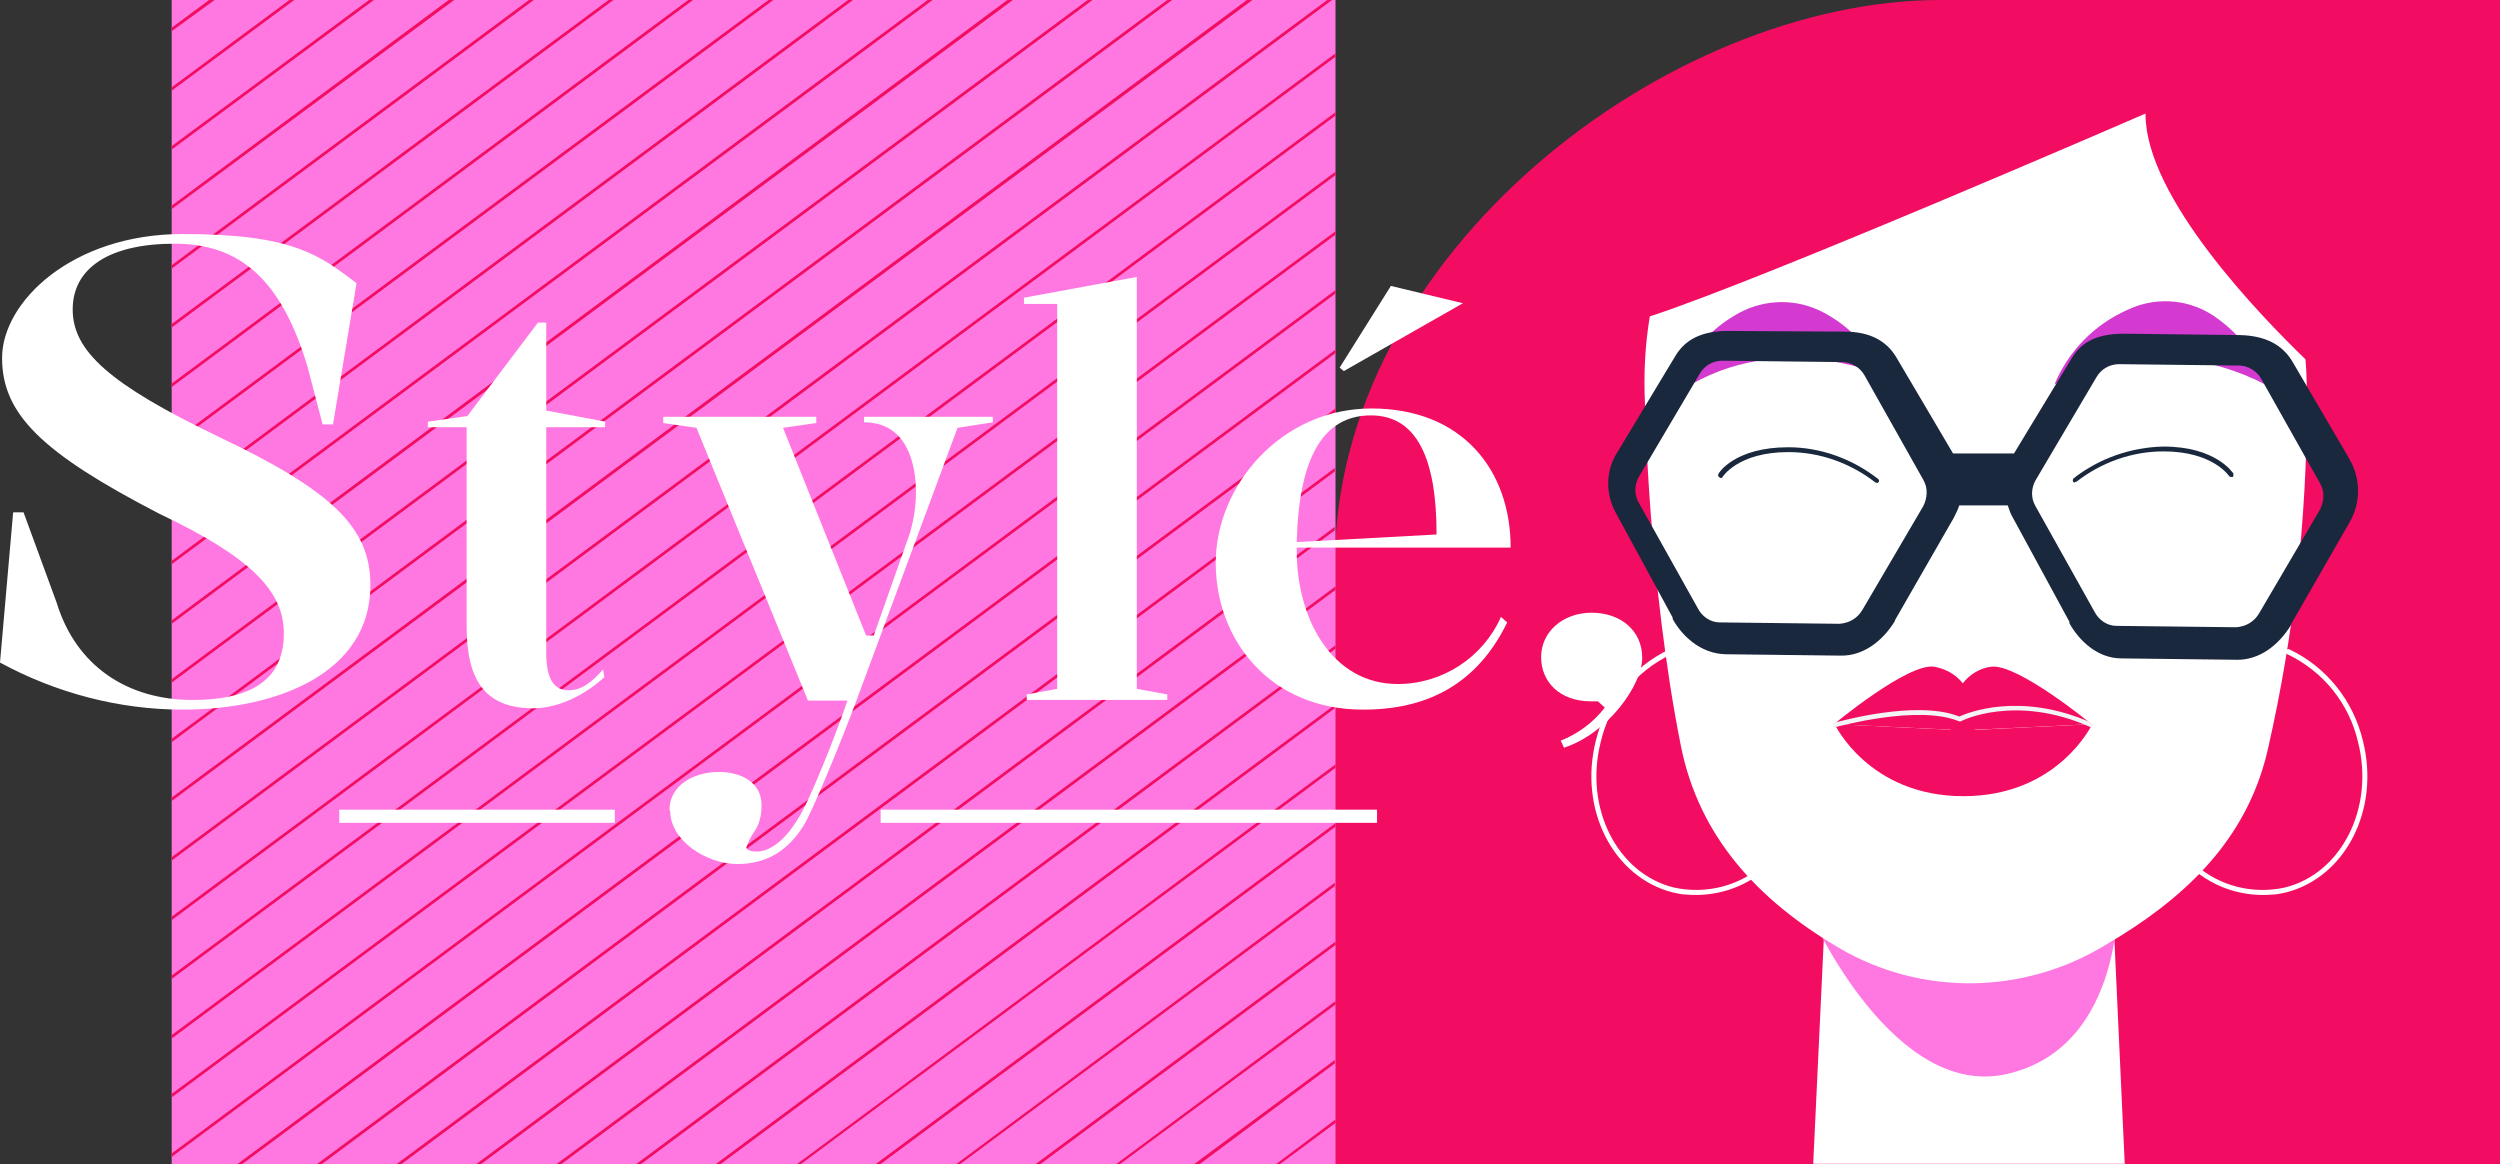
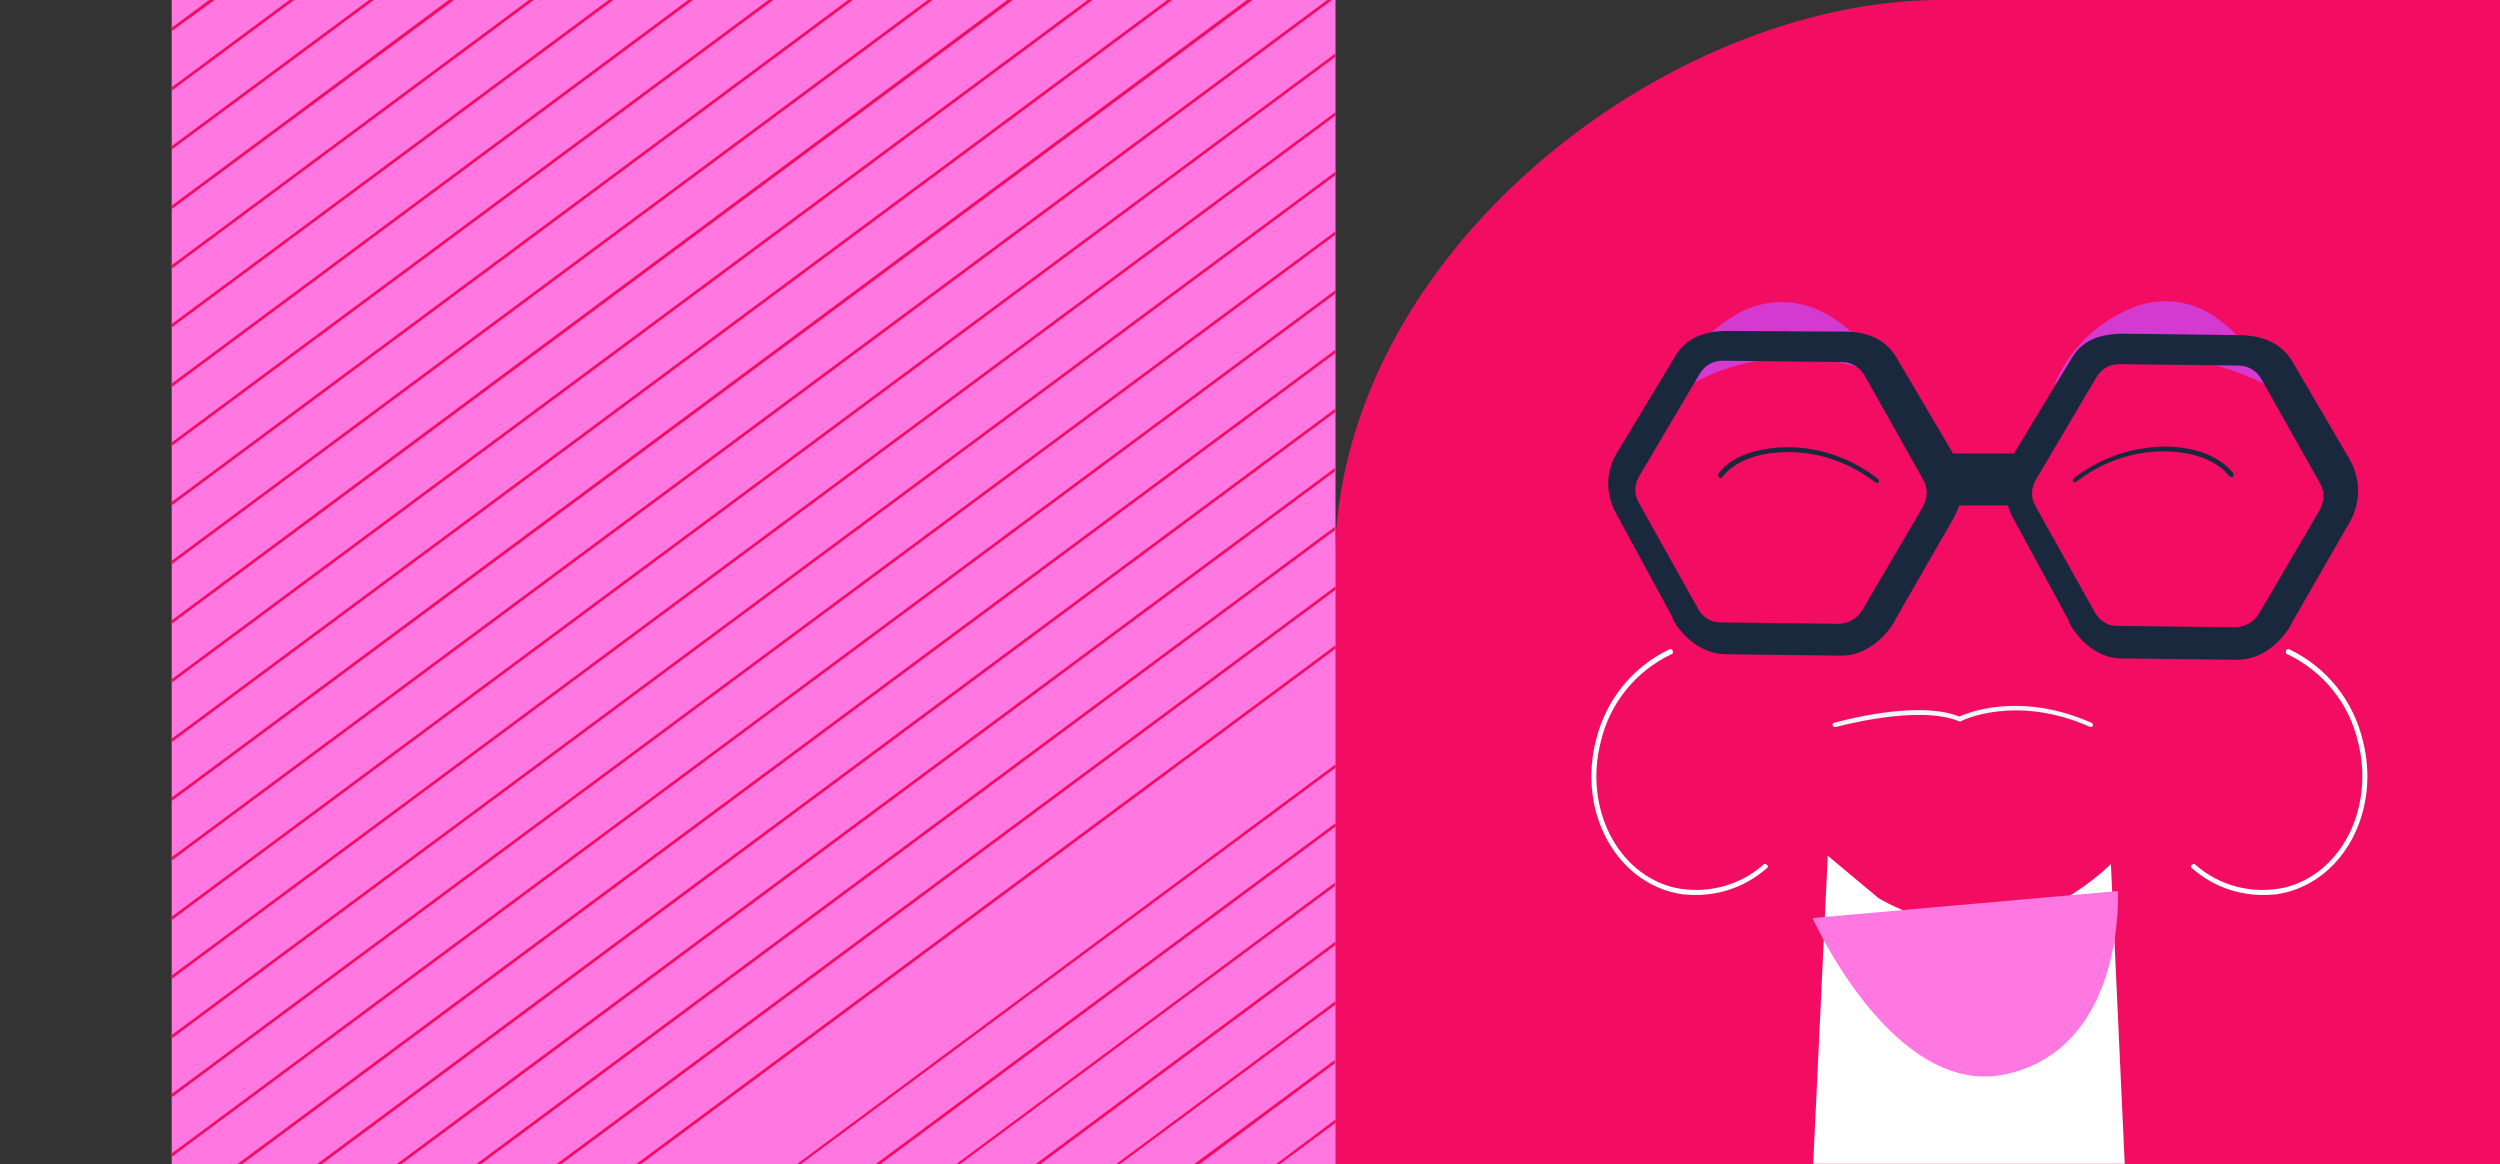
<svg xmlns="http://www.w3.org/2000/svg" id="Groupe_3591" data-name="Groupe 3591" version="1.1" viewBox="0 0 361.1 168.2">
  <rect x="0" y="0" width="361.1" height="168.2" fill="#333333" stroke="none" />
  <defs>
    <style>
      .cls-1 {
        fill: #f30d62;
      }

      .cls-1, .cls-2, .cls-3, .cls-4, .cls-5, .cls-6, .cls-7 {
        stroke-width: 0px;
      }

      .cls-8 {
        clip-path: url(#clippath);
      }

      .cls-2, .cls-9 {
        fill: none;
      }

      .cls-3 {
        fill: #d439d0;
      }

      .cls-9 {
        stroke: #fff;
        stroke-miterlimit: 10;
        stroke-width: 1.9px;
      }

      .cls-4 {
        fill: #f3f4f6;
      }

      .cls-10 {
        clip-path: url(#clippath-1);
      }

      .cls-11 {
        clip-path: url(#clippath-2);
      }

      .cls-5 {
        fill: #1a283e;
      }

      .cls-6 {
        fill: #ff78e2;
      }

      .cls-7 {
        fill: #fff;
      }
    </style>
    <clipPath id="clippath">
      <rect class="cls-2" y="-135.3" width="361.1" height="429" />
    </clipPath>
    <clipPath id="clippath-1">
      <rect class="cls-2" x="24.8" y="0" width="168.1" height="168.2" />
    </clipPath>
    <clipPath id="clippath-2">
-       <rect class="cls-2" y="-135.3" width="361.1" height="429" />
-     </clipPath>
+       </clipPath>
  </defs>
  <g id="Groupe_3586" data-name="Groupe 3586">
    <g class="cls-8">
      <g id="Groupe_3585" data-name="Groupe 3585">
        <path id="Tracé_1476" data-name="Tracé 1476" class="cls-1" d="M192.9,168.2h168.2V0h-80.8C240.9,0,192.8,36.6,192.8,81.6s0,86.6,0,86.6" />
        <path id="Tracé_1477" data-name="Tracé 1477" class="cls-7" d="M306.9,168.2l-2-43.4s-6.8,6.9-15.8,8.6-17.7-3.6-17.8-3.7-7.3-6.1-7.3-6.1l-2.1,44.5h45.1Z" />
        <path id="Tracé_1478" data-name="Tracé 1478" class="cls-6" d="M261.8,132.6s11.8,26.4,28.2,22.5c17.1-4,15.9-26.4,15.9-26.4l-44.1,3.9Z" />
-         <path id="Tracé_1479" data-name="Tracé 1479" class="cls-7" d="M309.9,16.4s-55,23.9-71.6,29.3c-.7,4.2-.9,8.4-.7,12.6,0,0,.5,26,5.2,49.5,2.6,12.9,10.9,22.1,22.8,29.1,11.9,7,26.7,6.8,38.5-.4l2-1.2c11-6.8,18.8-15.2,21.5-27.2,3.7-16.3,5.6-33,5.6-49.7,0-2.2,0-4.4-.2-6.5-6.3-6.1-23.1-23.3-23.1-35.4" />
        <path id="Tracé_1480" data-name="Tracé 1480" class="cls-3" d="M241.4,57.3c1.5-4.9,4.7-9.1,9.1-11.7,3.7-2.3,8.3-2.6,12.2-.8,3,1.4,6.7,4.2,9.9,9.7,0,0-16.5-7.9-31.2,2.9" />
        <path id="Tracé_1481" data-name="Tracé 1481" class="cls-3" d="M296.8,55.4c2-4.7,5.7-8.5,10.4-10.6,3.9-1.9,8.5-1.7,12.2.6,2.8,1.8,6.2,5,8.8,10.7,0,0-15.5-9.7-31.4-.6" />
        <path id="Tracé_1482" data-name="Tracé 1482" class="cls-1" d="M285.2,105.4l16.9-.8s-10.7-8.8-14.5-8.3c-1.6.2-3.1,1.1-4.1,2.4-1-1.3-2.5-2.1-4.1-2.4-3.8-.6-14.5,8.3-14.5,8.3l16.9.8v.2s1.7,0,1.7,0h1.7c0,0,0,0,0,0Z" />
        <path id="Tracé_1483" data-name="Tracé 1483" class="cls-1" d="M283.6,105.5l-18.6-.9s4.9,10.4,18.6,10.4,18.6-10.4,18.6-10.4l-18.6.9Z" />
        <path id="Tracé_1484" data-name="Tracé 1484" class="cls-4" d="M265,105c-.2,0-.3-.1-.3-.3,0-.1,0-.3.2-.3.5-.1,11.9-3.4,18.1-.9,1.1-.5,8.7-3.7,19.1.9.2,0,.2.3.2.4,0,.2-.3.2-.4.2-10.8-4.8-18.6-.9-18.7-.8h-.1c0,0-.1,0-.1,0-5.9-2.5-17.7.8-17.8.8,0,0,0,0,0,0" />
        <path id="Tracé_1485" data-name="Tracé 1485" class="cls-7" d="M328.4,129.2c-4.3.4-8.5-.9-11.8-3.8-.2-.1-.2-.4,0-.5s.4-.2.5,0c3.5,3.1,8.3,4.3,12.9,3.3,8.2-2,13-11.5,10.6-21-1.3-5.6-5-10.2-10.2-12.7-.2,0-.3-.3-.2-.5,0-.2.3-.3.5-.2,0,0,0,0,0,0,5.4,2.6,9.2,7.4,10.6,13.2,2.5,9.9-2.5,19.7-11.1,21.9-.6.1-1.2.3-1.8.3" />
        <path id="Tracé_1486" data-name="Tracé 1486" class="cls-7" d="M243.4,129.2c4.3.4,8.5-.9,11.8-3.8.2-.1.2-.4,0-.5s-.4-.2-.5,0c-3.5,3.1-8.3,4.3-12.9,3.3-8.2-2-13-11.5-10.6-21,1.3-5.6,5-10.2,10.2-12.7.2,0,.3-.3.2-.5,0-.2-.3-.3-.5-.2,0,0,0,0,0,0-5.4,2.6-9.2,7.4-10.6,13.2-2.5,9.9,2.5,19.7,11.1,21.9.6.1,1.2.3,1.8.3" />
        <path id="Tracé_1487" data-name="Tracé 1487" class="cls-5" d="M271.1,69.7c0,0-.2,0-.2,0-3.6-2.8-8-4.4-12.6-4.4-7.3,0-9.5,3.6-9.5,3.6-.1.2-.3.2-.5,0-.1,0-.2-.3-.1-.4,0-.2,2.4-3.9,10.1-3.9,4.7,0,9.3,1.7,13,4.6.1.1.2.3,0,.5,0,0-.2.1-.3.1" />
        <path id="Tracé_1488" data-name="Tracé 1488" class="cls-5" d="M299.7,69.7c-.2,0-.3-.1-.3-.3,0,0,0-.2.1-.3,3.7-2.9,8.3-4.5,13-4.6,7.6,0,10,3.8,10.1,3.9,0,.2,0,.4-.1.5-.2,0-.4,0-.5-.1h0c0,0-2.3-3.6-9.5-3.6-4.6,0-9,1.6-12.6,4.4,0,0-.1,0-.2,0" />
        <path id="Tracé_1489" data-name="Tracé 1489" class="cls-5" d="M339.3,66.2s0,0,0,0l-8.2-14c-1.5-2.5-4-3.7-7.5-3.8l-16.8-.2c-3.6,0-6.1,1-7.6,3.6l-8.3,13.7h-8.8c0,0-8.2-13.9-8.2-13.9-1.5-2.5-4-3.7-7.5-3.7h0s-16.8-.1-16.8-.1c-3.6,0-6.1,1.1-7.6,3.6l-8.5,14.1s0,0,0,0c-1.6,2.6-1.6,5.9-.1,8.6l8.2,15.1s0,.2,0,.2c1.3,2.4,4,5,7.6,5.1l16.8.2c3,0,5.8-1.9,7.7-5,0,0,0-.1,0-.1l8.5-14.8c.3-.6.6-1.2.8-1.8h7c.2.6.4,1.2.7,1.7l8.2,15.1s0,.2,0,.2c1.3,2.4,4,5.1,7.5,5.1l16.8.2c3,0,5.8-1.9,7.7-5,0,0,0-.1,0-.1l8.5-14.8c1.6-2.8,1.6-6.2,0-9M277.8,73.1l-8.8,15c-.7,1.2-1.9,1.9-3.3,2l-17.3-.2c-1.4,0-2.6-.9-3.2-2.1l-8.5-15.2c-.7-1.2-.6-2.6,0-3.7l8.8-14.9c.7-1.2,1.9-1.9,3.3-1.9l17.3.2c1.3,0,2.6.8,3.2,1.9l8.5,15.1c.7,1.2.6,2.6,0,3.8M335.1,73.6l-8.8,15c-.7,1.2-1.9,1.9-3.3,2l-17.3-.2c-1.4,0-2.6-.9-3.2-2.1l-8.5-15.2c-.7-1.2-.6-2.6,0-3.7l8.8-14.9c.7-1.2,1.9-1.9,3.3-1.9l17.3.2c1.3,0,2.6.8,3.2,1.9l8.5,15.1c.7,1.2.6,2.6,0,3.8" />
      </g>
    </g>
  </g>
  <rect id="Rectangle_12986" data-name="Rectangle 12986" class="cls-6" x="24.8" y="0" width="168.1" height="168.2" />
  <path id="Tracé_1490" data-name="Tracé 1490" class="cls-1" d="M184.1,168.2h.7l8.1-6v-.5l-8.8,6.6Z" />
  <path id="Tracé_1491" data-name="Tracé 1491" class="cls-1" d="M172.5,168.2h.7l19.6-14.6v-.5l-20.4,15.1Z" />
  <path id="Tracé_1492" data-name="Tracé 1492" class="cls-1" d="M161,168.2h.7l31.2-23.1v-.5l-31.9,23.7Z" />
  <path id="Tracé_1493" data-name="Tracé 1493" class="cls-1" d="M149.5,168.2h.7l42.7-31.7v-.5l-43.4,32.2Z" />
  <path id="Tracé_1494" data-name="Tracé 1494" class="cls-1" d="M137.9,168.2h.7l54.2-40.2v-.5l-54.9,40.8Z" />
  <path id="Tracé_1495" data-name="Tracé 1495" class="cls-1" d="M126.4,168.2h.7l65.8-48.8v-.5l-66.5,49.3Z" />
  <path id="Tracé_1496" data-name="Tracé 1496" class="cls-1" d="M114.9,168.2h.7l77.3-57.3v-.5l-78,57.9Z" />
-   <path id="Tracé_1497" data-name="Tracé 1497" class="cls-1" d="M103.3,168.2h.7l88.8-65.9v-.5l-89.5,66.4Z" />
  <path id="Tracé_1498" data-name="Tracé 1498" class="cls-1" d="M91.8,168.2h.7l100.4-74.5v-.5l-101.1,75Z" />
  <path id="Tracé_1499" data-name="Tracé 1499" class="cls-1" d="M80.3,168.2h.7l111.9-83v-.5l-112.6,83.5Z" />
  <path id="Tracé_1500" data-name="Tracé 1500" class="cls-1" d="M68.7,168.2h.7l123.4-91.6v-.5l-124.1,92.1Z" />
  <path id="Tracé_1501" data-name="Tracé 1501" class="cls-1" d="M57.2,168.2h.7l134.9-100.1v-.5L57.2,168.2Z" />
  <path id="Tracé_1502" data-name="Tracé 1502" class="cls-1" d="M45.7,168.2h.7L192.9,59.5v-.5L45.7,168.2Z" />
  <path id="Tracé_1503" data-name="Tracé 1503" class="cls-1" d="M34.2,168.2h.7L192.9,51v-.5L34.2,168.2Z" />
  <path id="Tracé_1504" data-name="Tracé 1504" class="cls-1" d="M24.8,166.6v.5L192.9,42.4v-.5L24.8,166.6Z" />
  <path id="Tracé_1505" data-name="Tracé 1505" class="cls-1" d="M24.8,158v.5L192.9,33.9v-.5L24.8,158Z" />
  <path id="Tracé_1506" data-name="Tracé 1506" class="cls-1" d="M24.8,149.5v.5L192.9,25.3v-.5L24.8,149.5Z" />
  <path id="Tracé_1507" data-name="Tracé 1507" class="cls-1" d="M24.8,140.9v.5L192.9,16.7v-.5L24.8,140.9Z" />
  <path id="Tracé_1508" data-name="Tracé 1508" class="cls-1" d="M24.8,132.4v.5L192.9,8.2v-.5L24.8,132.4Z" />
  <path id="Tracé_1509" data-name="Tracé 1509" class="cls-1" d="M191.7,0L24.8,123.8v.5L192.4,0h-.7Z" />
  <path id="Tracé_1510" data-name="Tracé 1510" class="cls-1" d="M180.1,0L24.8,115.2v.5L180.9,0h-.7Z" />
  <path id="Tracé_1511" data-name="Tracé 1511" class="cls-1" d="M168.6,0L24.8,106.7v.5L169.3,0h-.7Z" />
  <path id="Tracé_1512" data-name="Tracé 1512" class="cls-1" d="M157.1,0L24.8,98.1v.5L157.8,0h-.7Z" />
  <path id="Tracé_1513" data-name="Tracé 1513" class="cls-1" d="M145.5,0L24.8,89.6v.5L146.3,0h-.7Z" />
  <path id="Tracé_1514" data-name="Tracé 1514" class="cls-1" d="M134,0L24.8,81v.5L134.7,0h-.7Z" />
  <path id="Tracé_1515" data-name="Tracé 1515" class="cls-1" d="M122.5,0L24.8,72.5v.5L123.2,0h-.7Z" />
  <path id="Tracé_1516" data-name="Tracé 1516" class="cls-1" d="M111,0L24.8,63.9v.5L111.7,0h-.7Z" />
  <path id="Tracé_1517" data-name="Tracé 1517" class="cls-1" d="M99.4,0L24.8,55.4v.5L100.1,0h-.7Z" />
  <path id="Tracé_1518" data-name="Tracé 1518" class="cls-1" d="M87.9,0L24.8,46.8v.5L88.6,0h-.7Z" />
  <path id="Tracé_1519" data-name="Tracé 1519" class="cls-1" d="M76.4,0L24.8,38.3v.5L77.1,0h-.7Z" />
-   <path id="Tracé_1520" data-name="Tracé 1520" class="cls-1" d="M64.8,0L24.8,29.7v.5L65.6,0h-.7Z" />
+   <path id="Tracé_1520" data-name="Tracé 1520" class="cls-1" d="M64.8,0L24.8,29.7v.5L65.6,0Z" />
  <path id="Tracé_1521" data-name="Tracé 1521" class="cls-1" d="M53.3,0l-28.5,21.1v.5L54,0h-.7Z" />
  <path id="Tracé_1522" data-name="Tracé 1522" class="cls-1" d="M41.8,0l-17,12.6v.5L42.5,0h-.7Z" />
  <path id="Tracé_1523" data-name="Tracé 1523" class="cls-1" d="M30.2,0l-5.4,4v.5L31,0h-.7Z" />
  <g id="Groupe_3588" data-name="Groupe 3588">
    <g class="cls-10">
      <g id="Groupe_3587" data-name="Groupe 3587">
        <rect id="Rectangle_12987" data-name="Rectangle 12987" class="cls-1" x="-7.1" y="-66.5" width="231.2" height=".4" transform="translate(60.9 51.6) rotate(-36.6)" />
      </g>
    </g>
  </g>
  <g id="Groupe_3590" data-name="Groupe 3590">
    <g class="cls-11">
      <g id="Groupe_3589" data-name="Groupe 3589">
        <path id="Tracé_1524" data-name="Tracé 1524" class="cls-7" d="M0,95.7l1.9-21.7h1.5l4.8,13.1c2.8,9.1,10.2,14,19.6,14s13.2-3.6,13.2-9.6-4.5-10.9-18-17.3C6,65.4.3,59.8.3,51.7s10.1-17.9,26.1-17.9,19.8,3.1,25.1,7.1l-3.4,20.4h-1.5l-2.2-8.4c-3.8-12.6-9.8-17.7-19.2-17.7s-14.7,3.5-14.7,9.5,5.3,10.8,21.1,18.4c16.4,7.8,21.9,13.1,21.9,21.4,0,12.8-13.6,18-27.1,18-9.2,0-18.3-2.4-26.4-6.8" />
        <path id="Tracé_1525" data-name="Tracé 1525" class="cls-7" d="M67.4,90.5v-28.8h-5.6v-.8l5.7-.8,10.2-13.5h1.2v12.7l8.5,1.6v.8h-8.5v32.6c0,3.9,1.2,5.4,3.2,5.4s3.4-1.2,5-3l.2,1.1c-2.5,2.3-6.3,4.5-10.3,4.5-6.8,0-9.6-3.9-9.6-11.8" />
        <path id="Tracé_1526" data-name="Tracé 1526" class="cls-7" d="M96.7,117c0-3.7,3.7-5.5,7.1-5.5s6.2,1.6,6.2,4.8c0,1.4-.3,2.8-1.1,3.9-.5.7-.8,1.4-1.1,2.2,0,.3.5.6,1.5.6,1.9,0,4.1-1.6,6-4.8,1.5-2.2,5.5-12.2,7.1-17h-5.7l-16.1-39.4-4.8-.7v-.9h22.1v.9l-4.8.7,12,30h1.1l5.3-15c.5-1.9.8-3.8.8-5.7,0-4.3-1.4-10.1-7.5-10.1v-.8h18.6v.8l-5.1.8-14.6,39.4c-2.3,6.2-6.5,16.3-7.6,18-2.1,3.4-5.1,5.6-9.6,5.6s-9.7-3.4-9.7-7.7" />
        <path id="Tracé_1527" data-name="Tracé 1527" class="cls-7" d="M168.6,100.3v.8h-20.3v-.8l4.4-.8v-55.6h-4.8v-.9l16.3-3v59.5l4.4.8Z" />
        <path id="Tracé_1528" data-name="Tracé 1528" class="cls-7" d="M218.2,79.1h-30.9v.5c0,9.8,5.1,19.2,14.6,19.2,6.4,0,12.3-3.8,14.9-9.7l.9.8c-5,10.3-13.4,12.6-20.8,12.6-13.5,0-21.3-10.1-21.3-21.2s9.4-22.3,22.5-22.3,20.1,8.9,20.1,20.1M187.3,78.3l20.2-1.1c0-10.9-2.8-17.2-9.5-17.2s-10.4,5.8-10.7,18.3M193.5,53.1l7.4-11.8,10.4,2.5-17.2,9.8-.6-.5Z" />
        <path id="Tracé_1529" data-name="Tracé 1529" class="cls-7" d="M225.4,107c2.5-1,4.7-2.6,6.4-4.8l-1-.9h-1c-4.5,0-7.2-2.8-7.2-6.4s3.1-6.4,7.3-6.4,7.3,2.6,7.3,6.5-4.9,10.9-11.3,13l-.5-1.1Z" />
        <line id="Ligne_368" data-name="Ligne 368" class="cls-9" x1="88.8" y1="117.9" x2="49" y2="117.9" />
        <line id="Ligne_369" data-name="Ligne 369" class="cls-9" x1="198.9" y1="117.9" x2="127.2" y2="117.9" />
      </g>
    </g>
  </g>
</svg>